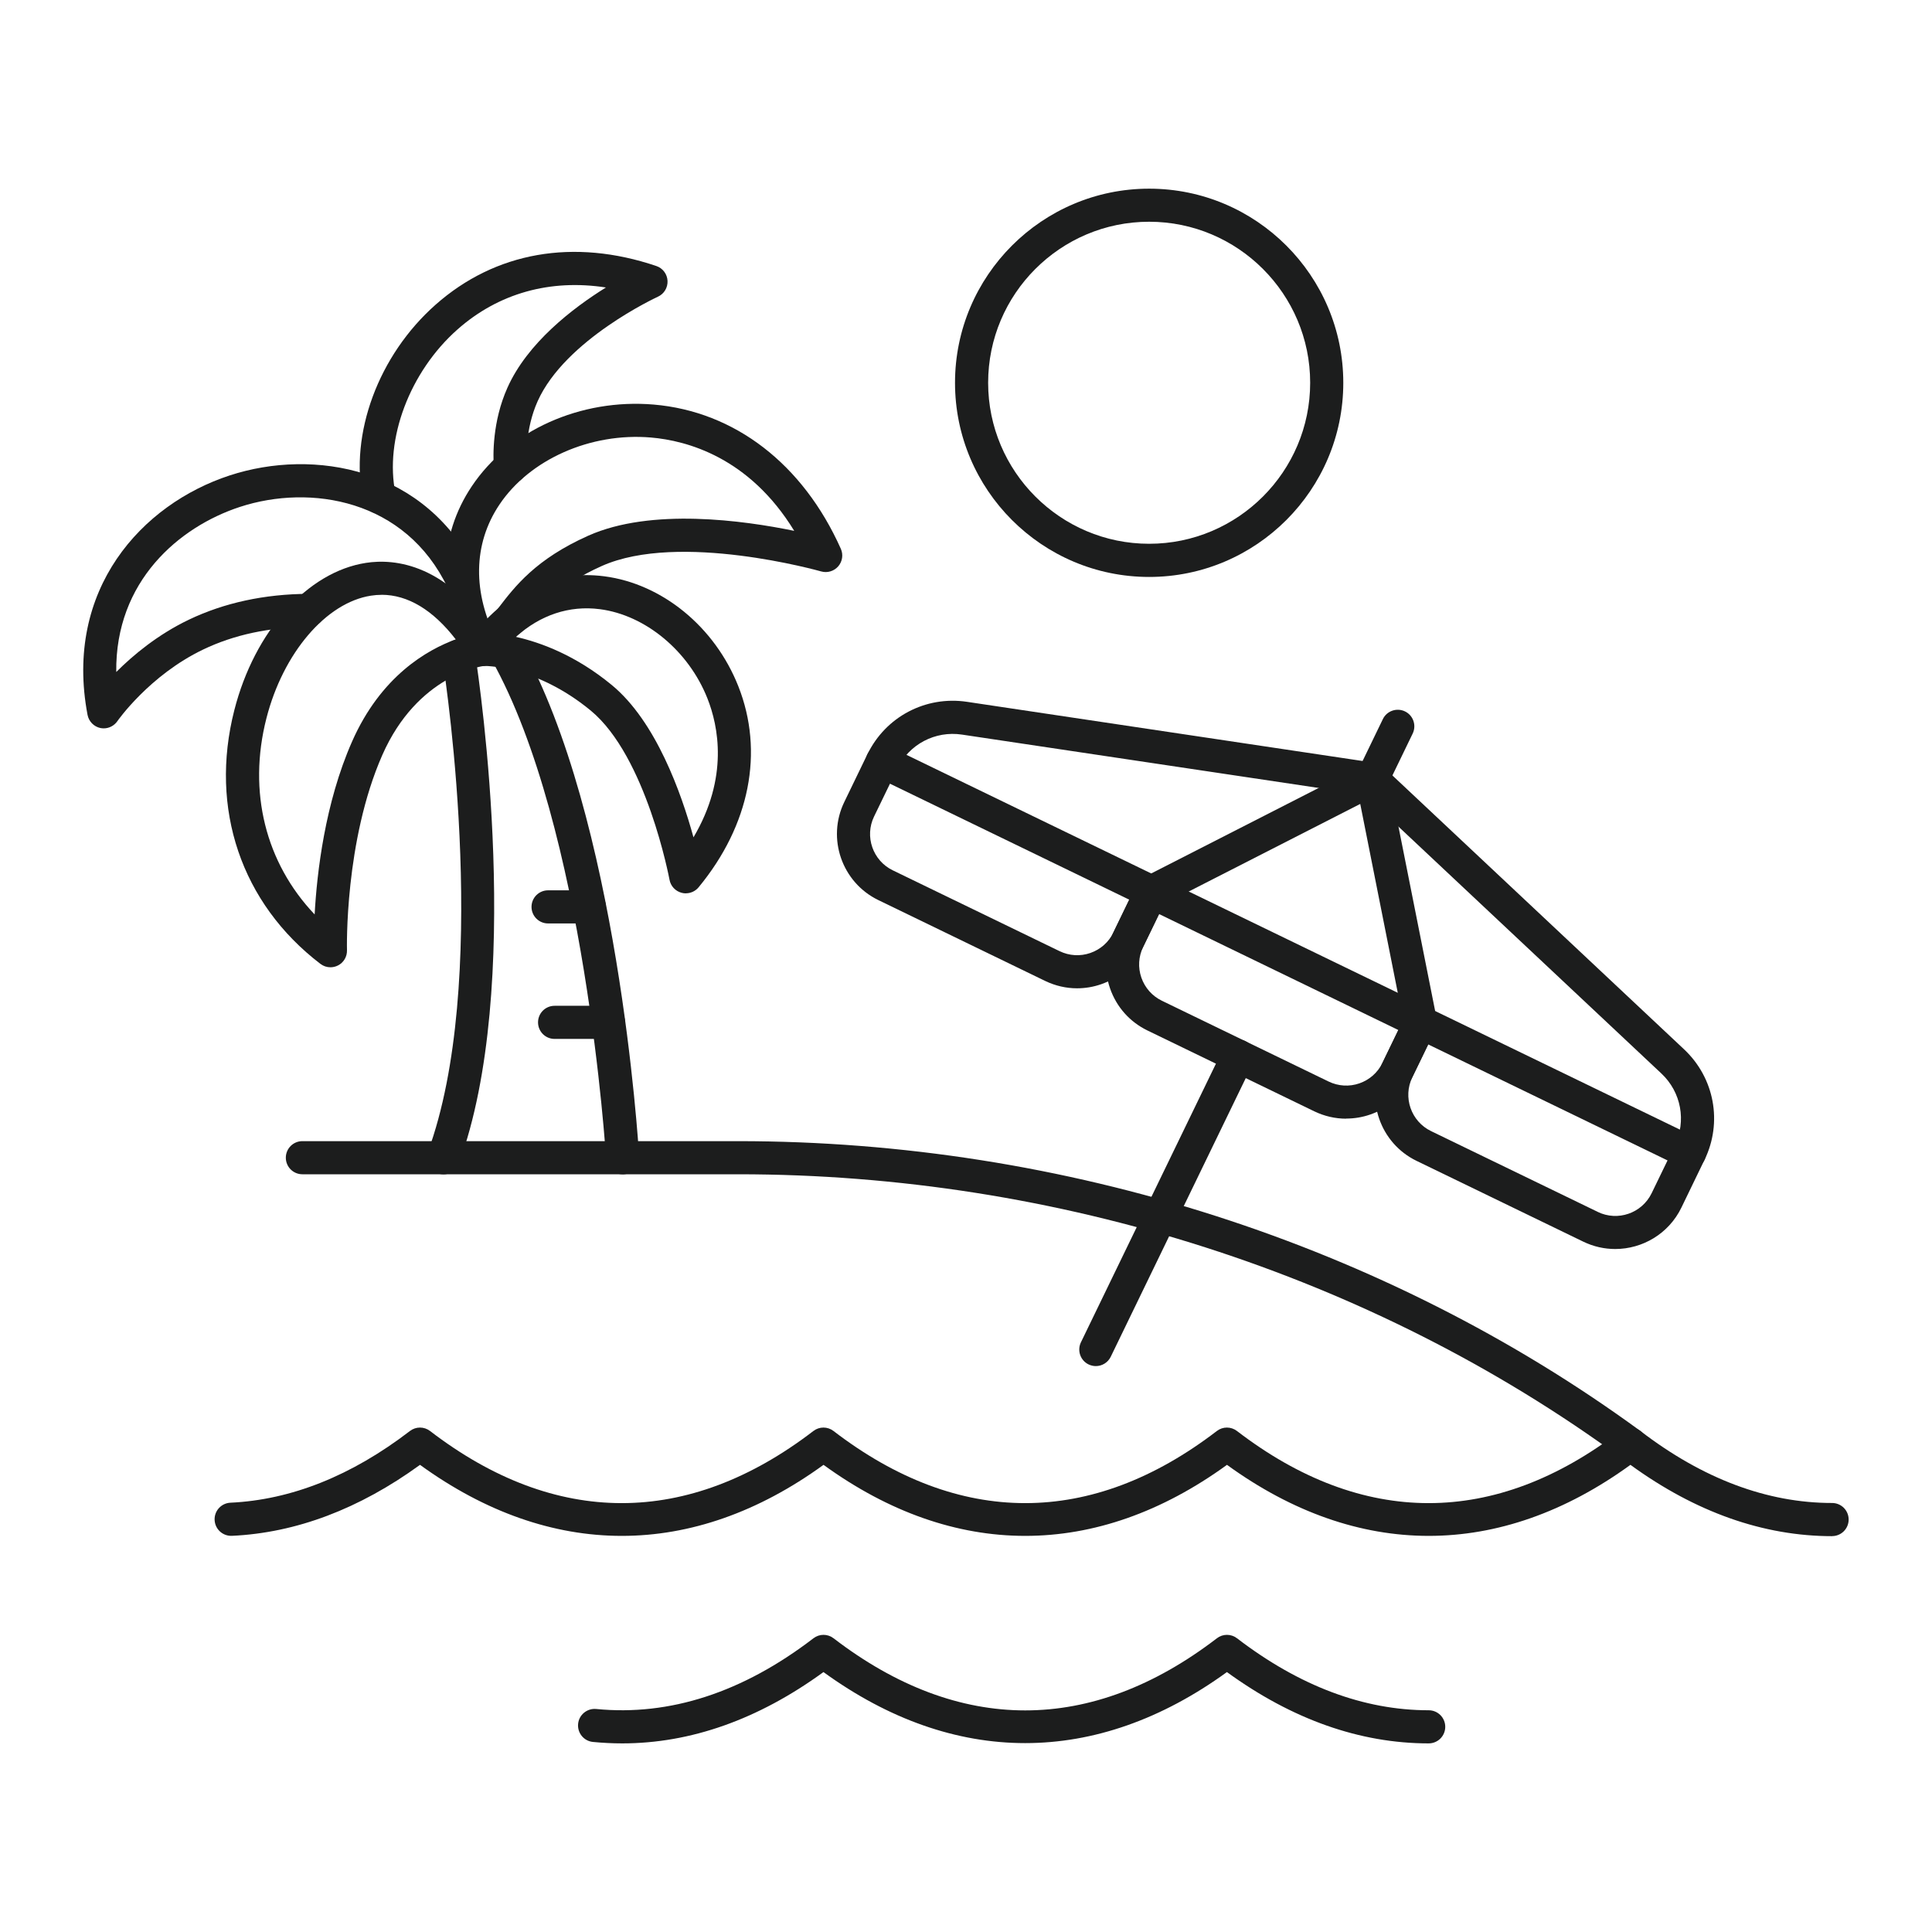
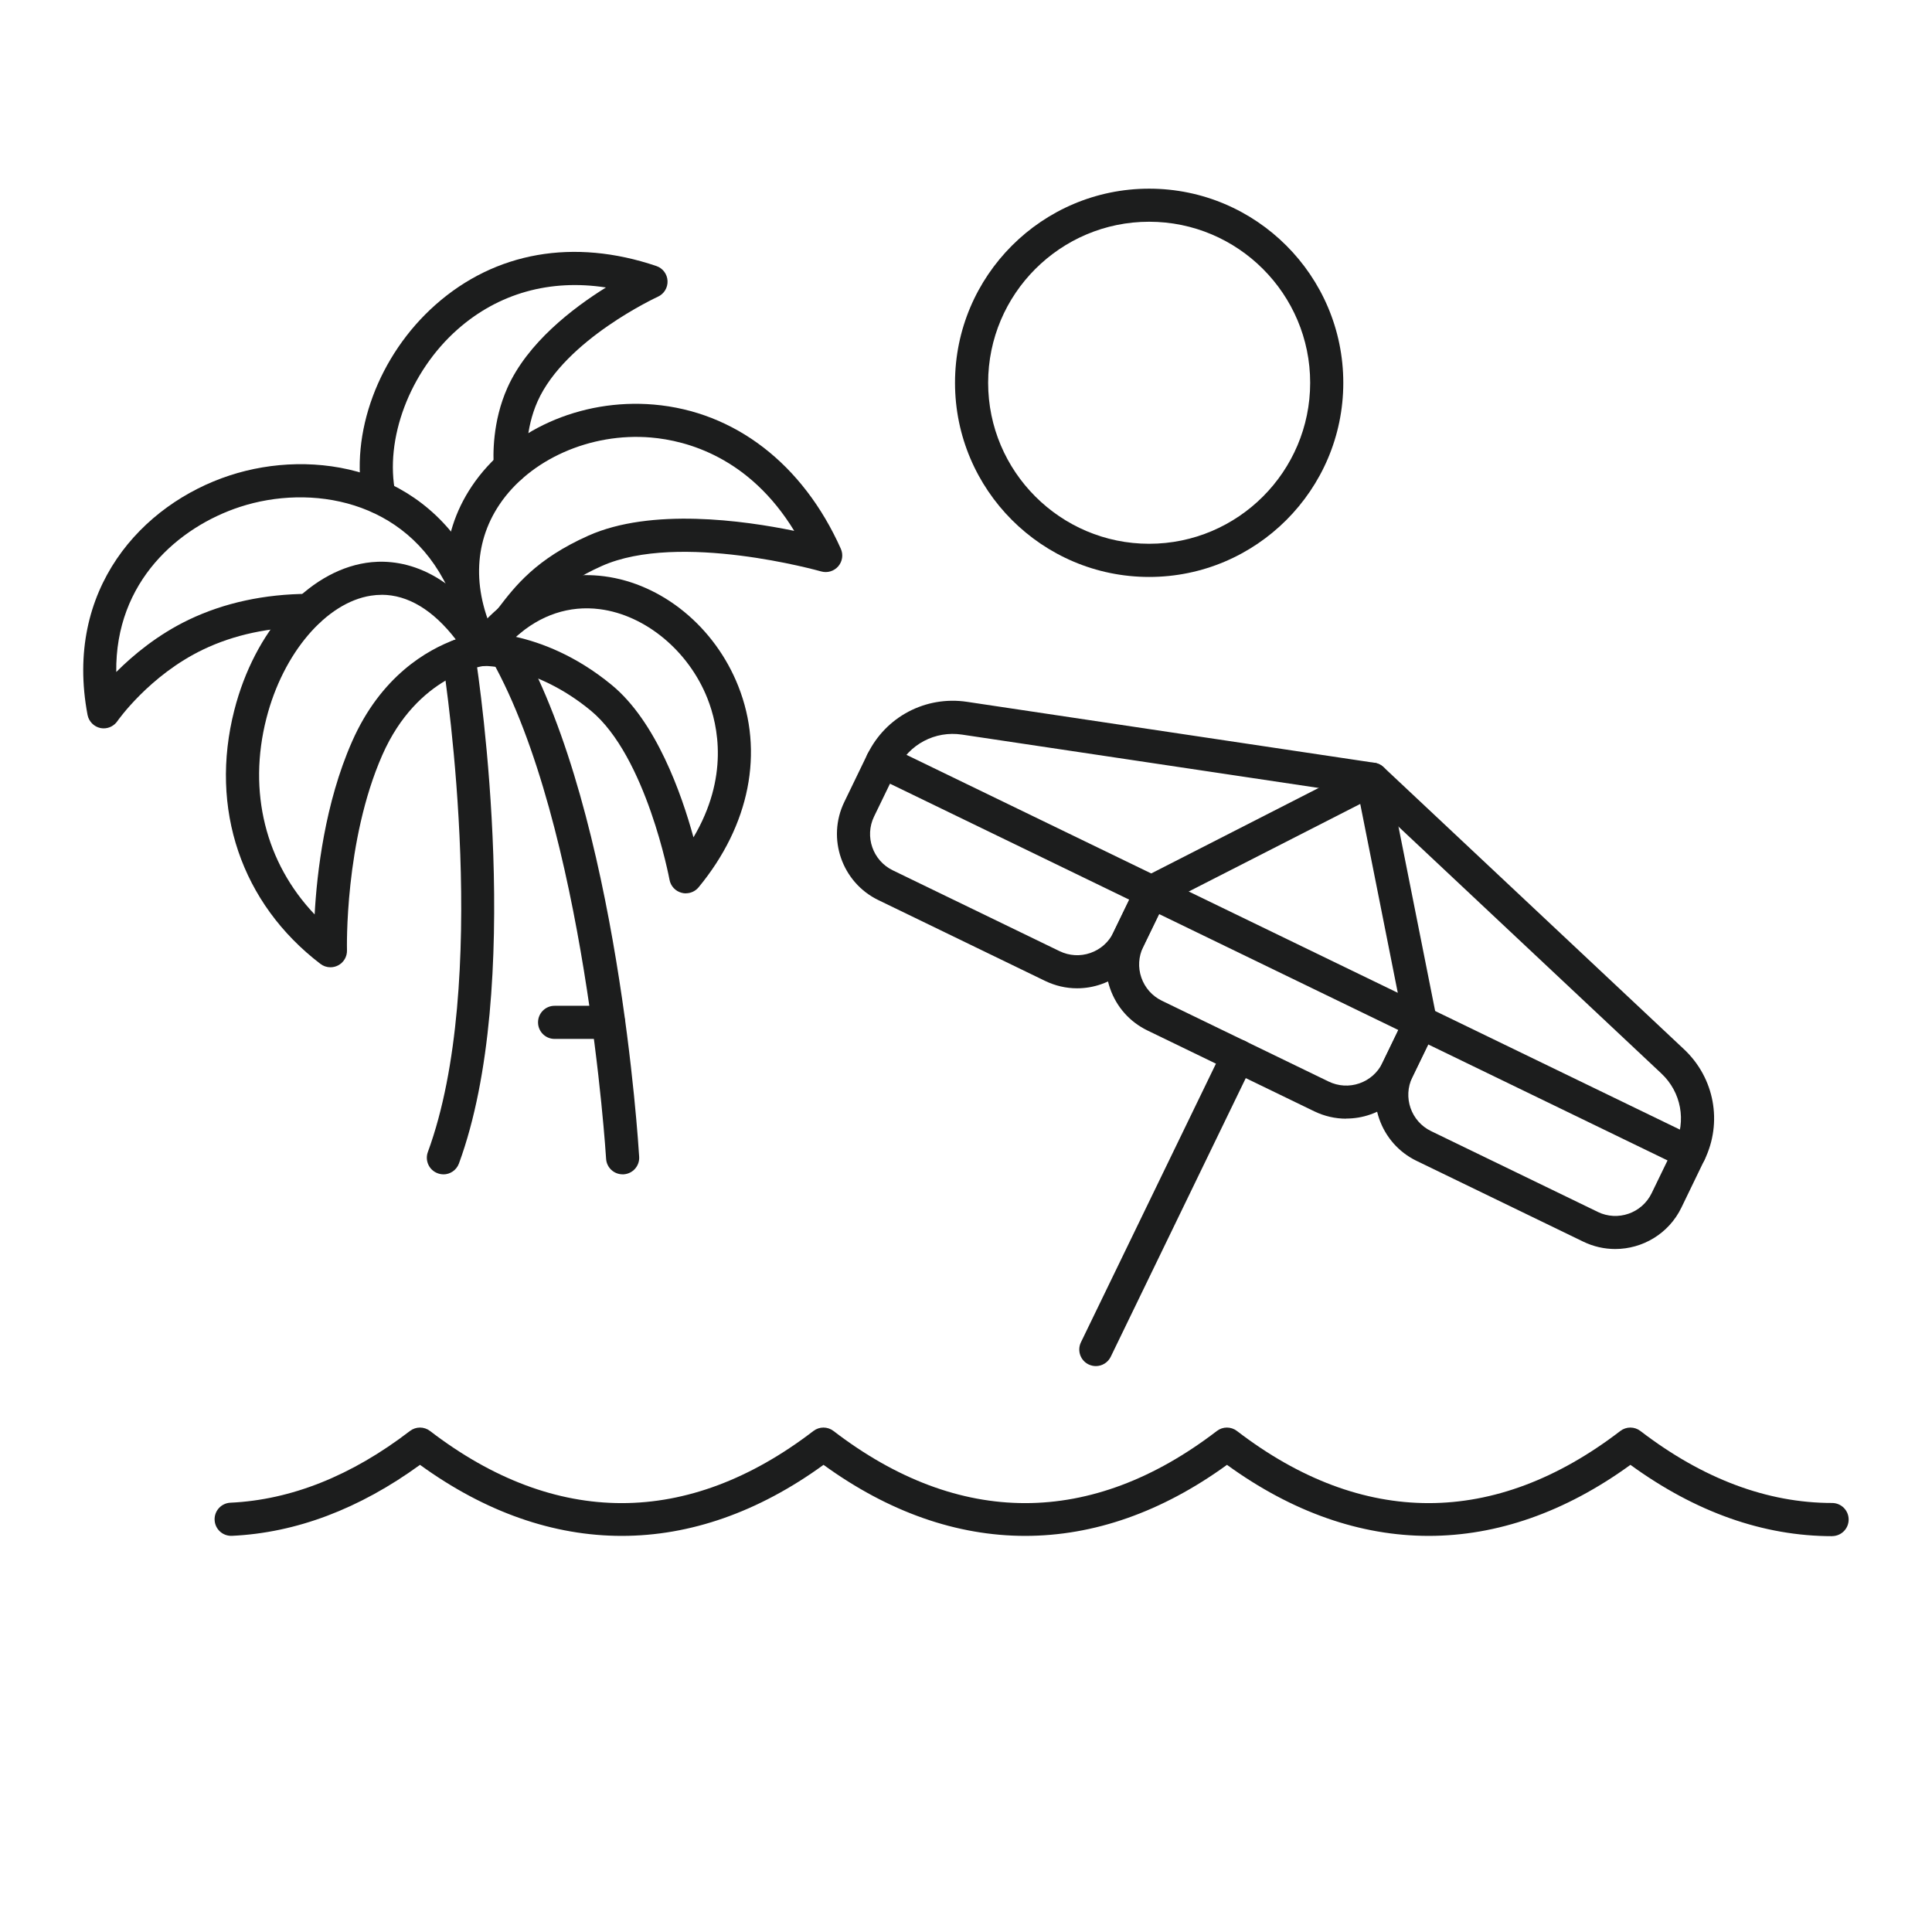
<svg xmlns="http://www.w3.org/2000/svg" id="Layer_1" data-name="Layer 1" viewBox="0 0 350 350">
  <defs>
    <style>
      .cls-1 {
        fill: #1c1d1d;
        stroke-width: 0px;
      }
    </style>
  </defs>
  <path class="cls-1" d="M68.71,93.06c-1.39,0-2.64-.97-2.93-2.39-2.5-12.06,2.77-26.31,13.13-35.47,10.83-9.58,25.03-12.07,39.99-7.01,1.17.39,1.97,1.46,2.03,2.69.06,1.23-.63,2.37-1.76,2.88-.17.08-16.78,7.75-21.78,18.94-2.24,5.01-2.05,10.2-1.94,11.67.12,1.65-1.12,3.09-2.77,3.21-1.64.12-3.09-1.12-3.21-2.77-.17-2.34-.28-8.44,2.45-14.56,3.64-8.16,11.87-14.45,17.85-18.17-10.11-1.56-19.47,1.04-26.89,7.6-8.66,7.66-13.27,19.9-11.23,29.76.34,1.62-.71,3.21-2.33,3.55-.21.04-.41.06-.61.06Z" />
  <path class="cls-1" d="M208.18,104.52c-19.39,0-35.17-15.78-35.17-35.17s15.78-35.17,35.17-35.17,35.17,15.78,35.17,35.17-15.78,35.17-35.17,35.17ZM208.18,40.17c-16.09,0-29.17,13.09-29.17,29.17s13.09,29.17,29.17,29.17,29.17-13.09,29.17-29.17-13.09-29.17-29.17-29.17Z" />
  <path class="cls-1" d="M331.92,278.29c-12.46,0-24.75-4.34-36.55-12.92-23.64,17.16-49.45,17.16-73.09,0-23.65,17.16-49.45,17.16-73.09,0-11.82,8.58-24.19,12.87-36.55,12.87-12.36,0-24.72-4.29-36.55-12.87-11,7.99-22.45,12.32-34.07,12.86-1.67.07-3.06-1.2-3.14-2.86-.08-1.66,1.2-3.06,2.86-3.14,11.01-.51,21.95-4.88,32.52-12.99,1.08-.83,2.57-.83,3.65,0,22.71,17.42,46.73,17.42,69.44,0,1.08-.83,2.57-.83,3.65,0,22.71,17.42,46.73,17.42,69.44,0,1.08-.83,2.57-.83,3.65,0,22.71,17.42,46.73,17.42,69.44,0,1.08-.83,2.57-.83,3.65,0,11.28,8.65,22.96,13.04,34.72,13.04,1.66,0,3,1.34,3,3s-1.34,3-3,3Z" />
-   <path class="cls-1" d="M112.7,315.83c-1.76,0-3.52-.09-5.28-.26-1.65-.16-2.85-1.63-2.69-3.28.16-1.65,1.64-2.85,3.28-2.69,13.31,1.31,26.56-3,39.35-12.81,1.08-.83,2.57-.83,3.65,0,22.71,17.42,46.73,17.42,69.44,0,1.08-.83,2.57-.83,3.65,0,11.28,8.65,22.96,13.04,34.72,13.04,1.66,0,3,1.34,3,3s-1.34,3-3,3c-12.46,0-24.75-4.34-36.55-12.92-23.65,17.16-49.45,17.16-73.09,0-11.81,8.59-24.06,12.92-36.48,12.92Z" />
-   <path class="cls-1" d="M295.37,264.63c-.61,0-1.23-.19-1.77-.58-45.27-33.1-102.04-51.32-159.85-51.32H54.78c-1.66,0-3-1.34-3-3s1.34-3,3-3h78.96c59.08,0,117.1,18.64,163.4,52.48,1.34.98,1.63,2.85.65,4.19-.59.8-1.5,1.23-2.42,1.23Z" />
  <path class="cls-1" d="M80.32,212.74c-.34,0-.69-.06-1.03-.19-1.56-.57-2.35-2.3-1.78-3.85,11.23-30.57,3.55-83.47,2.63-89.4-.25-1.64.87-3.17,2.51-3.42,1.63-.26,3.17.87,3.42,2.51.94,6.09,8.82,60.4-2.93,92.39-.45,1.21-1.59,1.97-2.82,1.97Z" />
  <path class="cls-1" d="M18.81,131.95c-.21,0-.41-.02-.62-.06-1.18-.25-2.1-1.19-2.33-2.38-4.3-22.74,9.83-38.17,25.75-43.38,15.17-4.97,35.7-1.53,44.9,17.75.71,1.5.08,3.29-1.42,4-1.5.71-3.29.08-4-1.42-7.64-16.01-24.85-18.8-37.62-14.63-11.03,3.61-22.61,13.46-22.41,29.91,3.05-3.05,7.5-6.77,13.16-9.48,6.4-3.06,13.69-4.64,21.68-4.68h.01c1.65,0,2.99,1.33,3,2.99,0,1.66-1.33,3.01-2.99,3.01-7.1.03-13.53,1.41-19.12,4.09-9.74,4.67-15.48,12.89-15.54,12.98-.57.82-1.5,1.3-2.47,1.3Z" />
  <path class="cls-1" d="M59.86,175.23c-.65,0-1.29-.21-1.82-.62-14.32-10.94-20.15-28.12-15.59-45.96,3.66-14.33,13.24-25.05,23.85-26.68,5.1-.79,14.97,0,23.7,14.09.54.88.6,1.97.15,2.89-.45.93-1.34,1.56-2.37,1.67-.48.06-12.14,1.66-18.52,16.16-6.87,15.6-6.41,35.17-6.4,35.37.03,1.16-.6,2.23-1.63,2.75-.43.22-.9.33-1.37.33ZM69.12,107.76c-.63,0-1.27.05-1.91.15-8.13,1.25-15.93,10.39-18.95,22.23-3.4,13.31-.14,26.18,8.74,35.52.41-7.53,1.86-20.17,6.77-31.3,5.23-11.88,13.62-16.65,18.79-18.53-4.11-5.33-8.68-8.08-13.44-8.08Z" />
  <path class="cls-1" d="M87.45,120.64c-1.09,0-2.14-.59-2.67-1.63-5.61-10.89-5.37-21.87.69-30.92,6.77-10.12,19.71-15.92,32.95-14.8,14.68,1.25,27.04,10.77,33.9,26.12.48,1.07.29,2.31-.47,3.19-.77.88-1.97,1.24-3.09.92-.26-.07-25.7-7.26-39.75-.98-8.12,3.63-11.21,7.67-13.94,11.23l-.28.36c-1.01,1.31-2.89,1.56-4.21.55-1.31-1.01-1.56-2.89-.55-4.21l.28-.36c3.01-3.92,6.75-8.81,16.25-13.06,11.41-5.1,28.16-2.77,37.32-.88-8.16-13.35-19.48-16.36-25.96-16.91-10.93-.93-21.96,3.96-27.45,12.16-4.79,7.15-4.91,15.97-.34,24.83.76,1.47.18,3.28-1.29,4.04-.44.23-.91.33-1.37.33Z" />
  <path class="cls-1" d="M112.79,212.74c-1.58,0-2.9-1.23-2.99-2.82-.04-.6-3.77-60.16-20.73-90.37-.81-1.44-.3-3.27,1.15-4.08,1.44-.81,3.27-.3,4.08,1.15,17.65,31.41,21.34,90.45,21.49,92.95.1,1.65-1.16,3.07-2.82,3.17-.06,0-.12,0-.18,0Z" />
  <path class="cls-1" d="M195.12,179.04c-1.98,0-3.95-.45-5.79-1.34l-30.21-14.64c-6.6-3.2-9.37-11.17-6.17-17.77l4.18-8.64c.72-1.49,2.52-2.11,4.01-1.39l48.75,23.62c1.49.72,2.11,2.52,1.39,4.01l-4.18,8.64c-1.55,3.2-4.25,5.6-7.61,6.77-1.43.5-2.9.74-4.37.74ZM161.23,141.97l-2.88,5.94c-1.76,3.62-.24,8,3.39,9.76l30.21,14.64h0c1.76.85,3.74.97,5.58.33,1.84-.64,3.33-1.96,4.18-3.71l2.88-5.94-43.35-21.01Z" />
  <path class="cls-1" d="M243.87,202.66c-1.98,0-3.95-.45-5.79-1.34l-30.21-14.64c-3.2-1.55-5.6-4.25-6.77-7.61-1.17-3.36-.95-6.97.6-10.17l4.18-8.64c.35-.72.96-1.27,1.72-1.53.75-.26,1.58-.21,2.29.13l48.75,23.62c.72.35,1.27.96,1.53,1.72.26.75.21,1.58-.13,2.29l-4.18,8.64c-1.55,3.2-4.25,5.6-7.61,6.77-1.43.5-2.9.74-4.38.74ZM209.98,165.59l-2.88,5.94c-.85,1.76-.97,3.74-.33,5.58.64,1.84,1.96,3.33,3.71,4.18l30.21,14.64h0c1.76.85,3.74.97,5.58.33,1.84-.64,3.33-1.96,4.18-3.72l2.88-5.94-43.35-21.01Z" />
  <path class="cls-1" d="M292.61,226.27c-1.94,0-3.92-.43-5.78-1.33h0l-30.21-14.64c-6.6-3.2-9.37-11.17-6.17-17.77l4.18-8.64c.72-1.49,2.52-2.11,4.01-1.39l48.75,23.62c1.49.72,2.11,2.52,1.39,4.01l-4.18,8.64c-2.3,4.74-7.05,7.5-11.99,7.5ZM289.45,219.55c3.62,1.76,8,.24,9.76-3.39l2.88-5.94-43.35-21.01-2.88,5.94c-1.76,3.62-.24,8,3.39,9.76l30.21,14.64Z" />
  <path class="cls-1" d="M306.09,211.83c-.44,0-.88-.1-1.31-.3-1.49-.72-2.11-2.52-1.39-4.01,2.15-4.43,1.18-9.67-2.41-13.04l-53.77-50.49-72.94-10.91c-4.87-.73-9.58,1.76-11.73,6.19-.72,1.49-2.52,2.11-4.01,1.39-1.49-.72-2.11-2.52-1.39-4.01,3.3-6.81,10.54-10.62,18.02-9.51l73.87,11.05c.6.09,1.17.36,1.61.78l54.45,51.13c5.51,5.18,7,13.23,3.7,20.03-.52,1.07-1.59,1.69-2.7,1.69Z" />
  <path class="cls-1" d="M257.34,188.21c-1.4,0-2.66-.99-2.94-2.42l-7.98-40.15-36.46,18.62c-1.48.75-3.28.17-4.04-1.31s-.17-3.28,1.31-4.04l39.99-20.42c.84-.43,1.83-.44,2.67-.03.85.41,1.45,1.19,1.63,2.11l8.76,44.04c.32,1.62-.73,3.2-2.36,3.53-.2.04-.39.06-.59.06Z" />
-   <path class="cls-1" d="M248.58,144.17c-.44,0-.88-.1-1.31-.3-1.49-.72-2.11-2.52-1.39-4.01l4.64-9.59c.72-1.49,2.52-2.11,4.01-1.39,1.49.72,2.11,2.52,1.39,4.01l-4.64,9.59c-.52,1.07-1.59,1.69-2.7,1.69Z" />
  <path class="cls-1" d="M198.52,247.48c-.44,0-.88-.1-1.31-.3-1.49-.72-2.11-2.52-1.39-4.01l25.77-53.18c.72-1.49,2.52-2.11,4.01-1.39,1.49.72,2.11,2.52,1.39,4.01l-25.77,53.18c-.52,1.07-1.59,1.69-2.7,1.69Z" />
  <path class="cls-1" d="M124.24,161.84c-.25,0-.5-.03-.75-.1-1.13-.29-1.99-1.21-2.2-2.36-.04-.22-4.21-22.36-14.28-30.66-10.07-8.29-19.36-8.09-19.46-8.08-1.14.04-2.22-.58-2.75-1.6-.54-1.02-.44-2.25.24-3.18,6.32-8.61,14.99-12.68,24.42-11.46,10.51,1.36,20.04,9.17,24.29,19.91,4.71,11.9,2.09,25.18-7.19,36.43-.58.7-1.43,1.09-2.31,1.09ZM93.48,115.38c4.45,1,10.8,3.32,17.34,8.71,8.03,6.61,12.63,19.65,14.81,27.6,6.42-10.85,4.5-20.18,2.53-25.16-3.4-8.6-11.23-15.1-19.48-16.17-5.55-.72-10.81,1.05-15.21,5.02Z" />
  <path class="cls-1" d="M110.24,188.21h-9.77c-1.66,0-3-1.34-3-3s1.34-3,3-3h9.77c1.66,0,3,1.34,3,3s-1.34,3-3,3Z" />
-   <path class="cls-1" d="M106.77,167.29h-7.48c-1.66,0-3-1.34-3-3s1.34-3,3-3h7.48c1.66,0,3,1.34,3,3s-1.34,3-3,3Z" />
</svg>